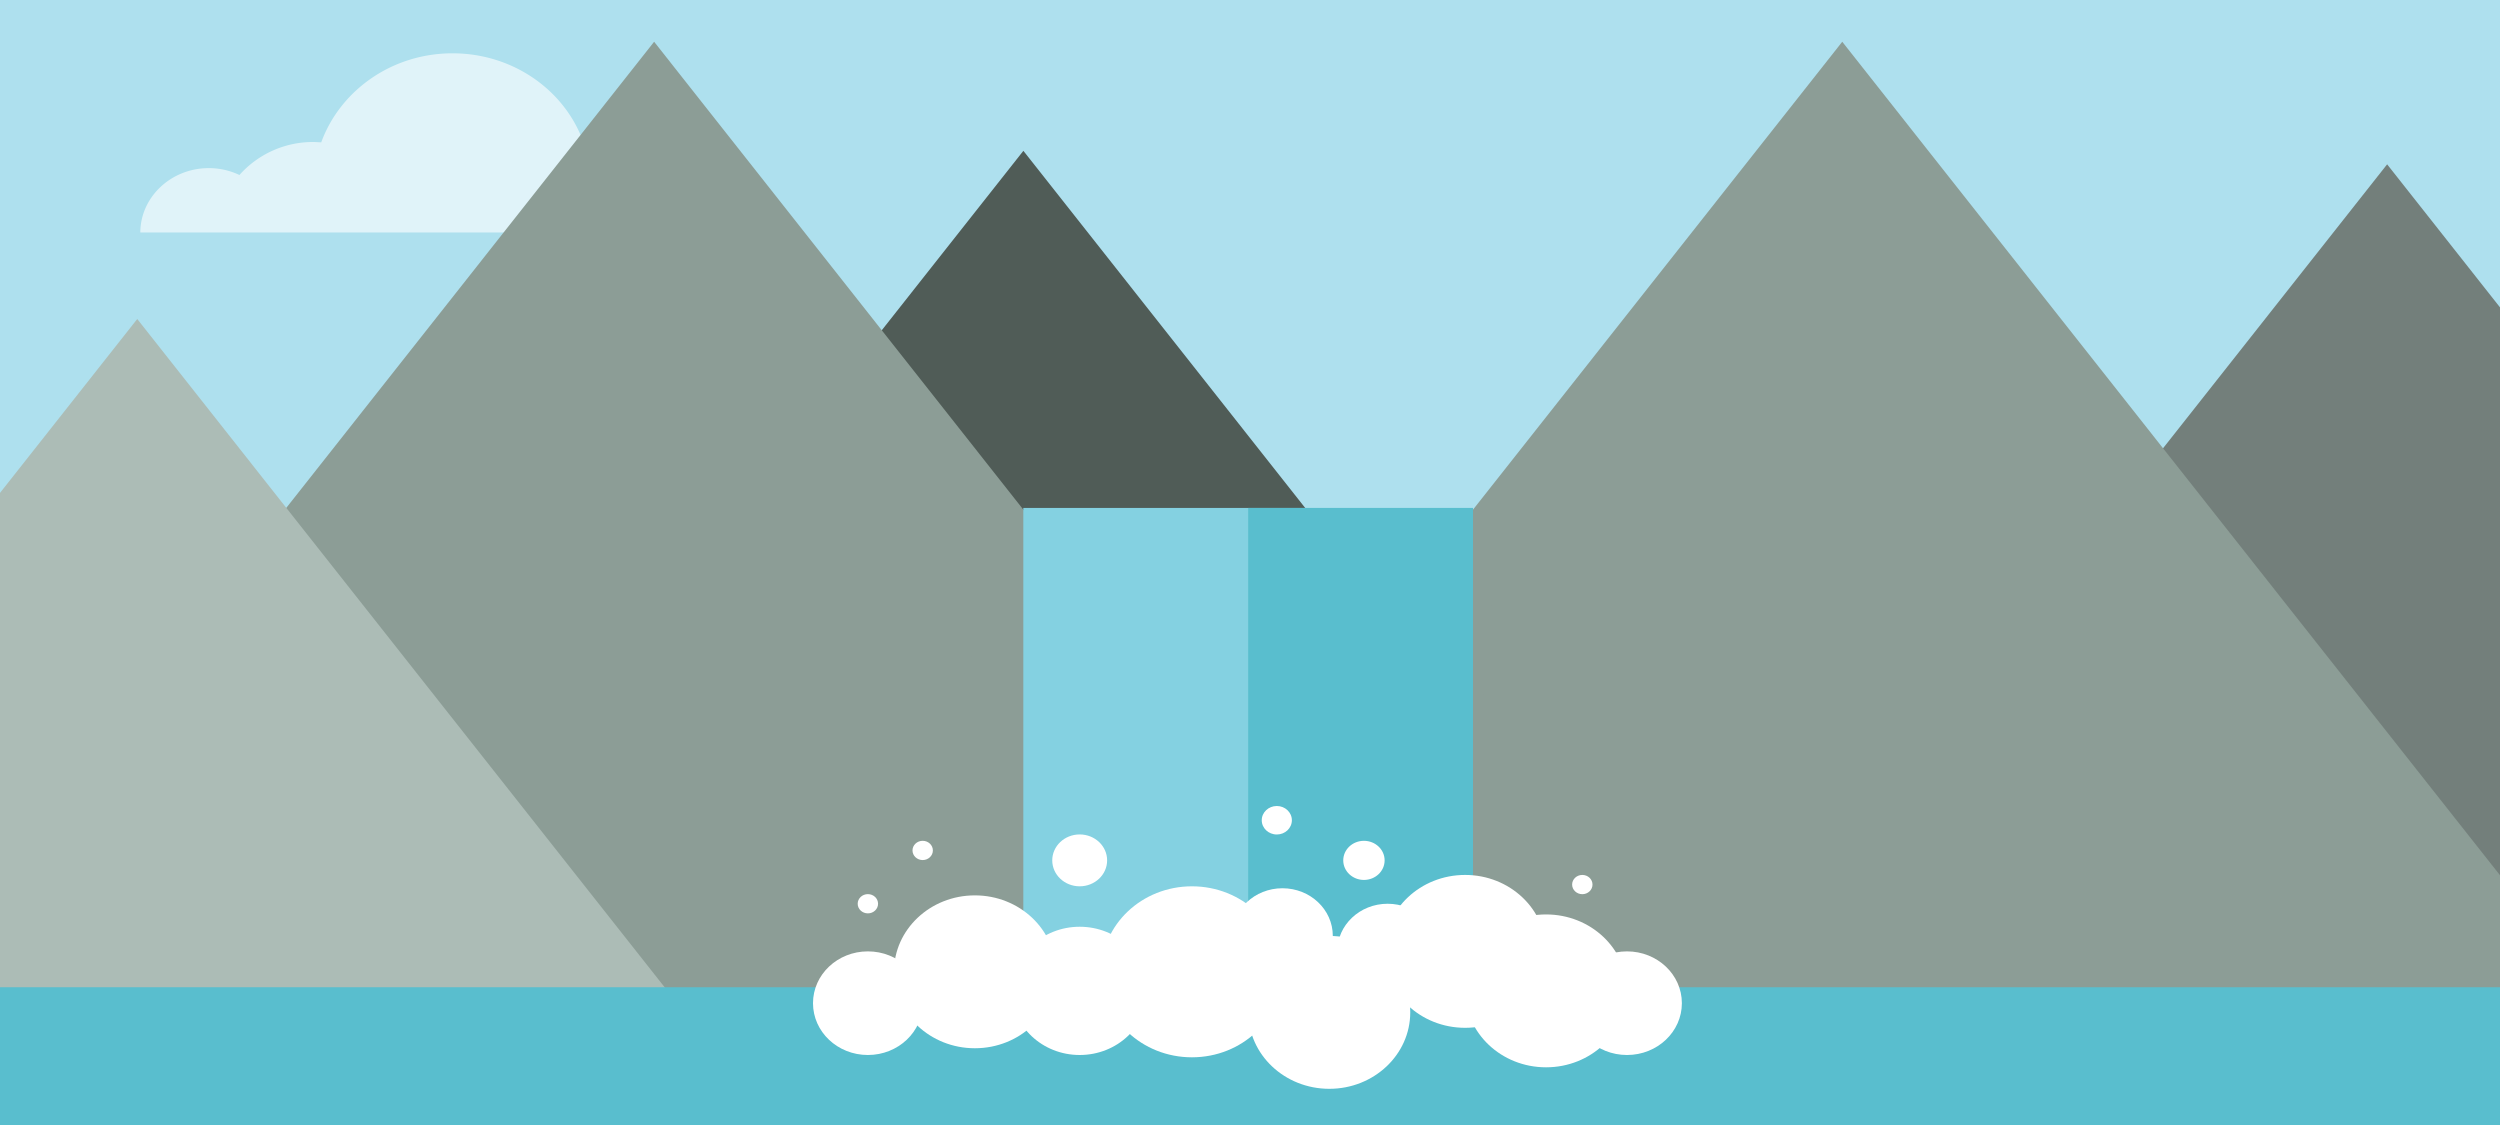
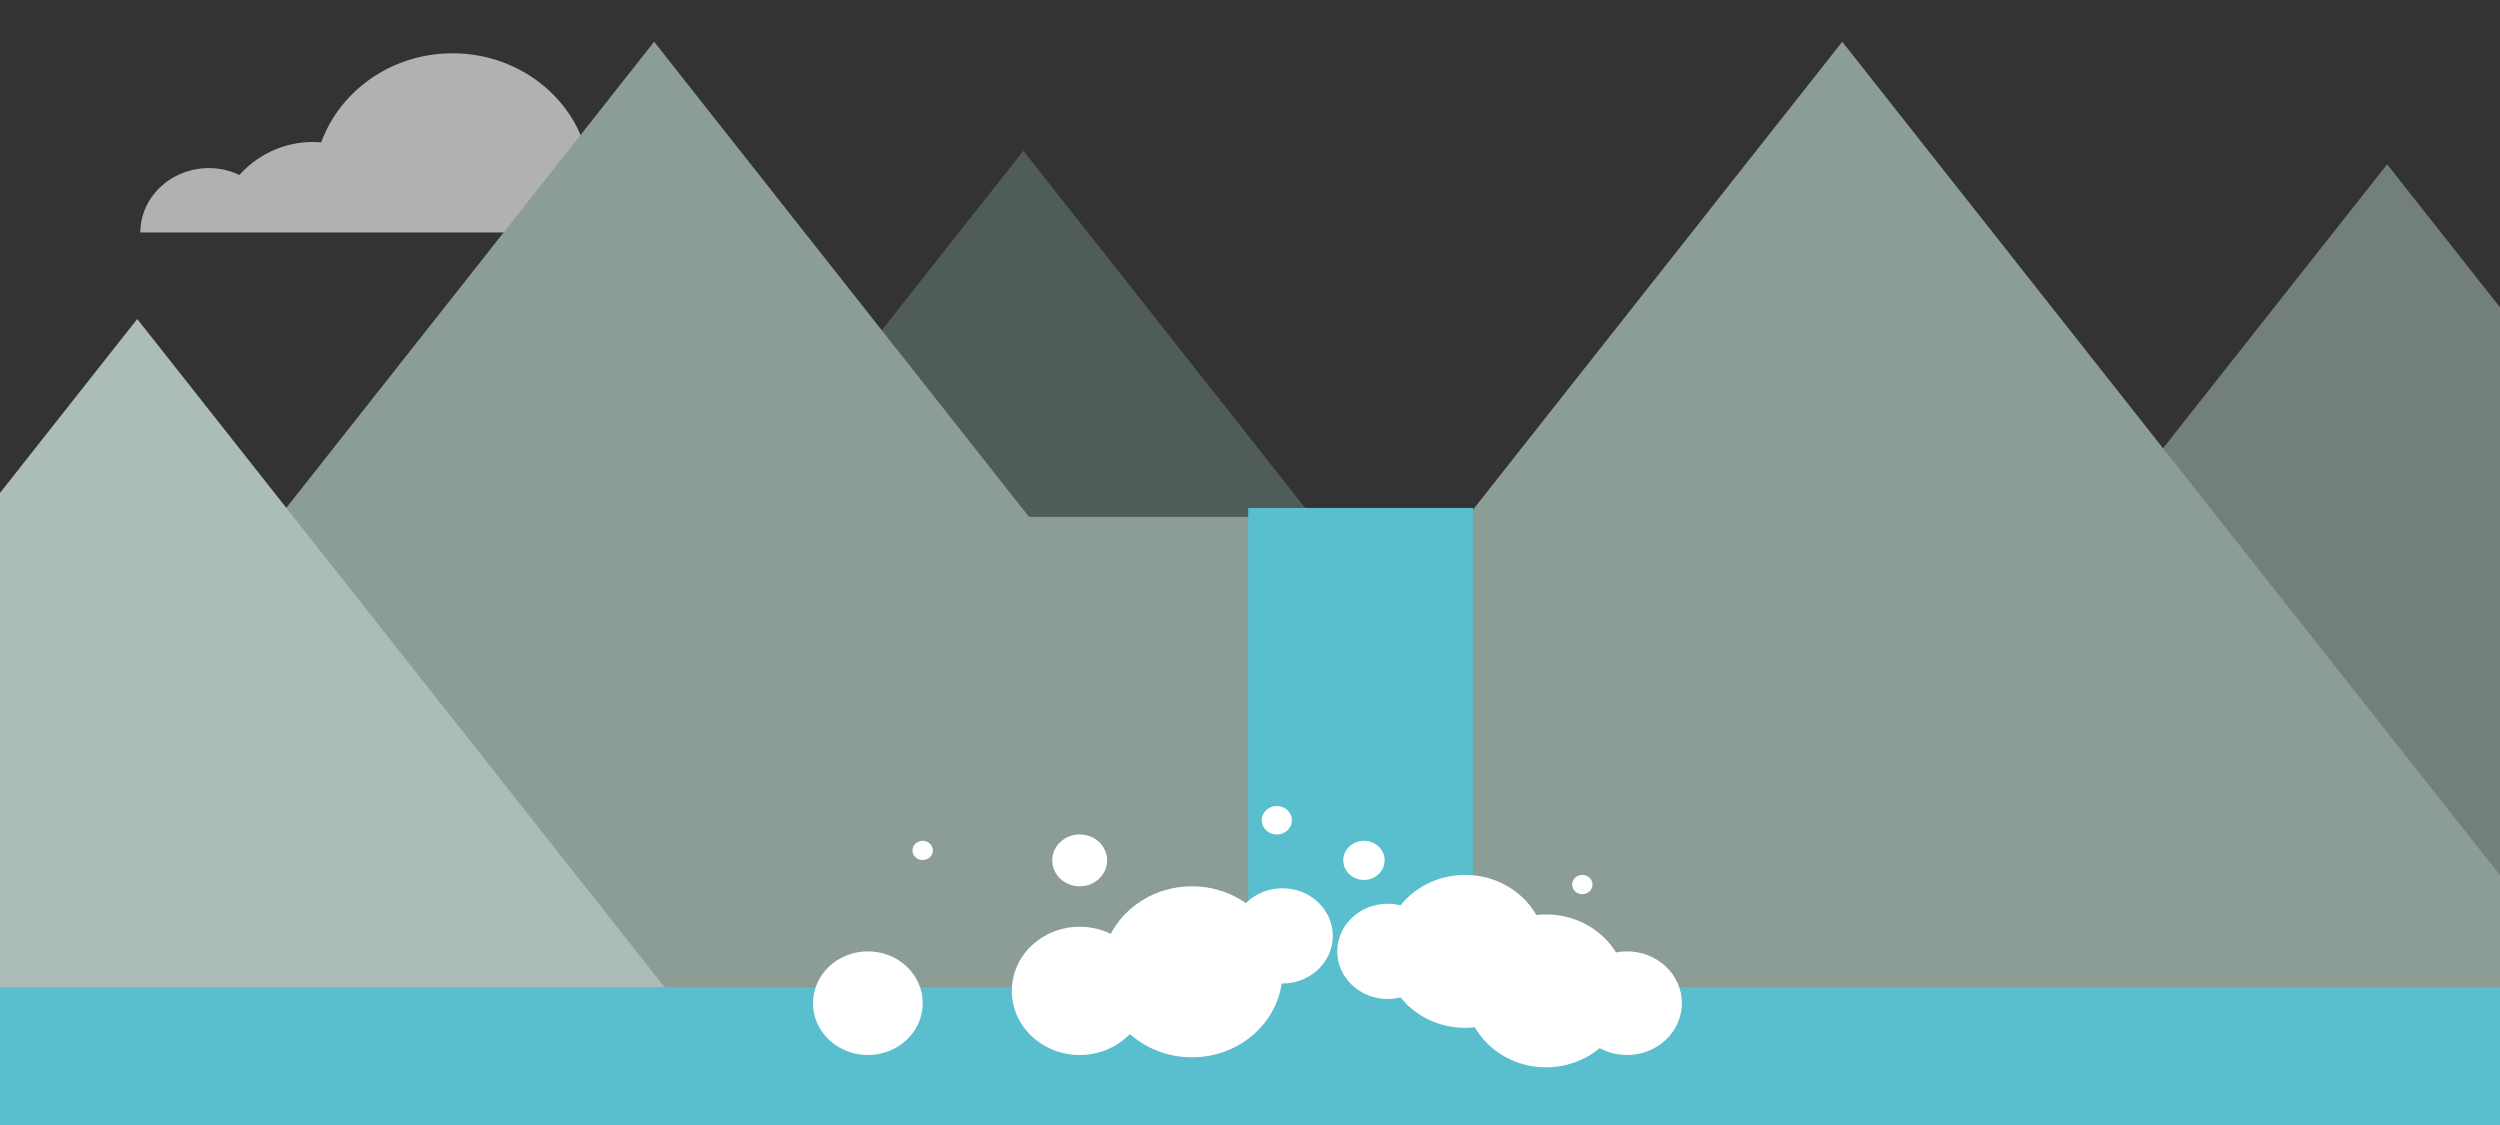
<svg xmlns="http://www.w3.org/2000/svg" id="Layer_1" data-name="Layer 1" viewBox="0 0 400 180">
  <rect x="0" y="0" width="400" height="180" fill="#333333" stroke="none" />
  <defs>
    <style>.cls-1{fill:none;}.cls-2{clip-path:url(#clip-path);}.cls-3{fill:#aee0ee;}.cls-4{fill:#505c57;}.cls-11,.cls-5{fill:#fff;}.cls-5{opacity:0.62;}.cls-6{fill:#737f7b;}.cls-7{fill:#8c9d96;}.cls-8{fill:#acbcb6;}.cls-9{fill:#84d1e1;}.cls-10{fill:#59bece;}</style>
    <clipPath id="clip-path">
      <rect class="cls-1" width="400" height="180" />
    </clipPath>
  </defs>
  <g class="cls-2">
-     <rect class="cls-3" x="-0.58" y="-0.78" width="400.58" height="179.43" />
    <polygon class="cls-4" points="85.53 123.23 241.94 123.23 163.74 24.13 85.53 123.23" />
    <path class="cls-5" d="M401.06,109.94a6.48,6.48,0,0,0-5.7-3.27,7,7,0,0,0-2.2.36,10.57,10.57,0,0,0-9.83-6.33c-.36,0-.71,0-1.06,0a15.42,15.42,0,0,0-28.95-.7q-.44,0-.87,0a10.81,10.81,0,0,0-8.14,3.62,7.81,7.81,0,0,0-3.36-.75,7.31,7.31,0,0,0-7.51,7Z" />
    <polygon class="cls-6" points="261.96 178.33 501.92 178.33 381.94 26.29 261.96 178.33" />
    <path class="cls-5" d="M121.09,37.2a9.43,9.43,0,0,0-8.31-4.78,9.8,9.8,0,0,0-3.22.54,15.39,15.39,0,0,0-14.33-9.24c-.52,0-1,0-1.55.07C91.09,15,82.54,8.53,72.4,8.53c-9.75,0-18,6-21,14.24-.42,0-.84-.05-1.26-.05A15.75,15.75,0,0,0,38.31,28a11.41,11.41,0,0,0-4.91-1.1c-6,0-10.92,4.6-10.95,10.29Z" />
    <polygon class="cls-7" points="-15.32 158.72 224.63 158.72 104.66 6.68 -15.32 158.72" />
    <polygon class="cls-7" points="174.78 158.72 414.74 158.72 294.76 6.68 174.78 158.72" />
    <path class="cls-7" d="M164.65,82.7h75.27l-3.55,39.48L219.9,146.89s-76.35-8.38-76.72-10.1S164.65,82.7,164.65,82.7Z" />
    <polygon class="cls-8" points="-98.02 203.07 141.94 203.07 21.96 51.04 -98.02 203.07" />
-     <rect class="cls-9" x="163.73" y="81.27" width="71.95" height="77.04" />
    <rect class="cls-10" x="199.71" y="81.27" width="35.97" height="77.04" />
    <rect class="cls-10" x="-1.58" y="157.96" width="403.23" height="22.04" />
-     <ellipse class="cls-11" cx="155.98" cy="155.49" rx="12.95" ry="12.23" />
    <ellipse class="cls-11" cx="138.86" cy="160.51" rx="8.78" ry="8.29" />
    <ellipse class="cls-11" cx="260.32" cy="160.51" rx="8.78" ry="8.29" />
    <ellipse class="cls-11" cx="172.75" cy="137.66" rx="4.39" ry="4.15" />
    <ellipse class="cls-11" cx="218.23" cy="137.66" rx="3.31" ry="3.13" />
    <ellipse class="cls-11" cx="204.29" cy="131.24" rx="2.41" ry="2.28" />
    <ellipse class="cls-11" cx="253.17" cy="141.53" rx="1.63" ry="1.54" />
    <ellipse class="cls-11" cx="147.63" cy="136.07" rx="1.63" ry="1.54" />
-     <ellipse class="cls-11" cx="138.86" cy="144.6" rx="1.63" ry="1.54" />
    <ellipse class="cls-11" cx="247.37" cy="158.54" rx="12.95" ry="12.23" />
    <ellipse class="cls-11" cx="234.42" cy="152.22" rx="12.95" ry="12.23" />
-     <ellipse class="cls-11" cx="212.69" cy="161.98" rx="12.95" ry="12.23" />
    <ellipse class="cls-11" cx="172.75" cy="158.54" rx="10.86" ry="10.26" />
    <ellipse class="cls-11" cx="190.71" cy="155.49" rx="14.49" ry="13.68" />
    <ellipse class="cls-11" cx="205.19" cy="149.74" rx="8.06" ry="7.62" />
    <ellipse class="cls-11" cx="222.02" cy="152.22" rx="8.06" ry="7.62" />
  </g>
</svg>